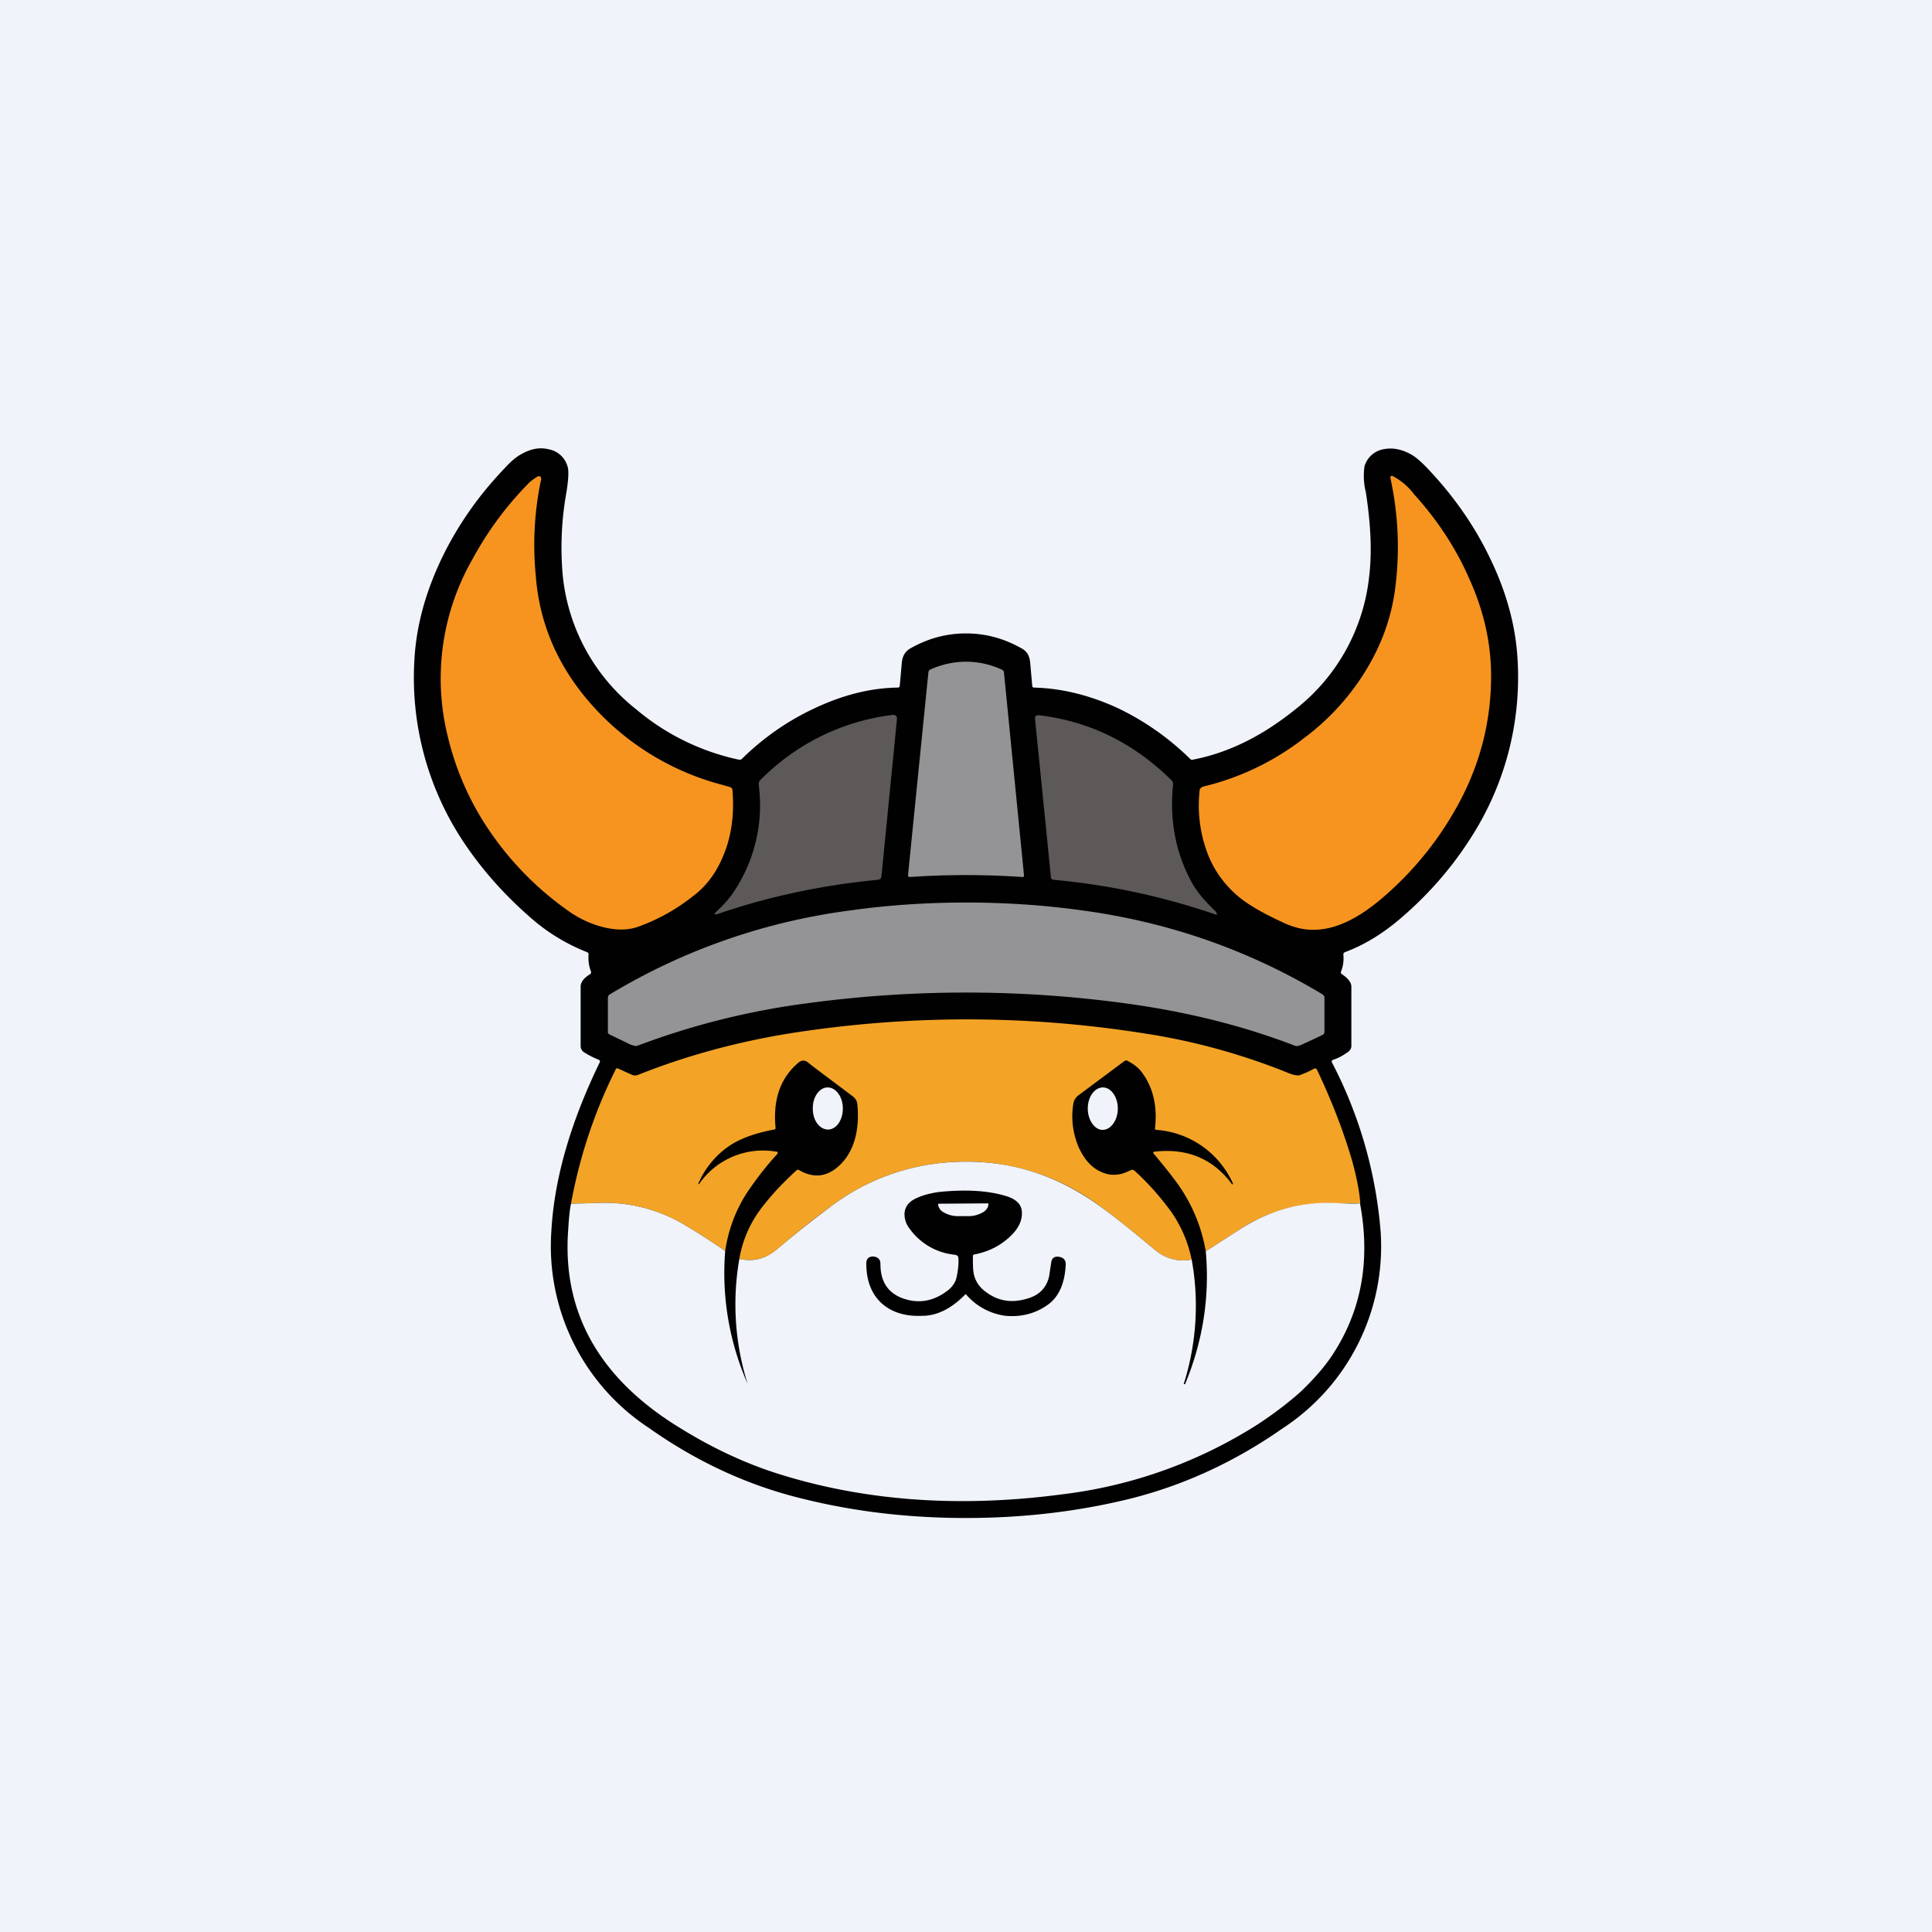
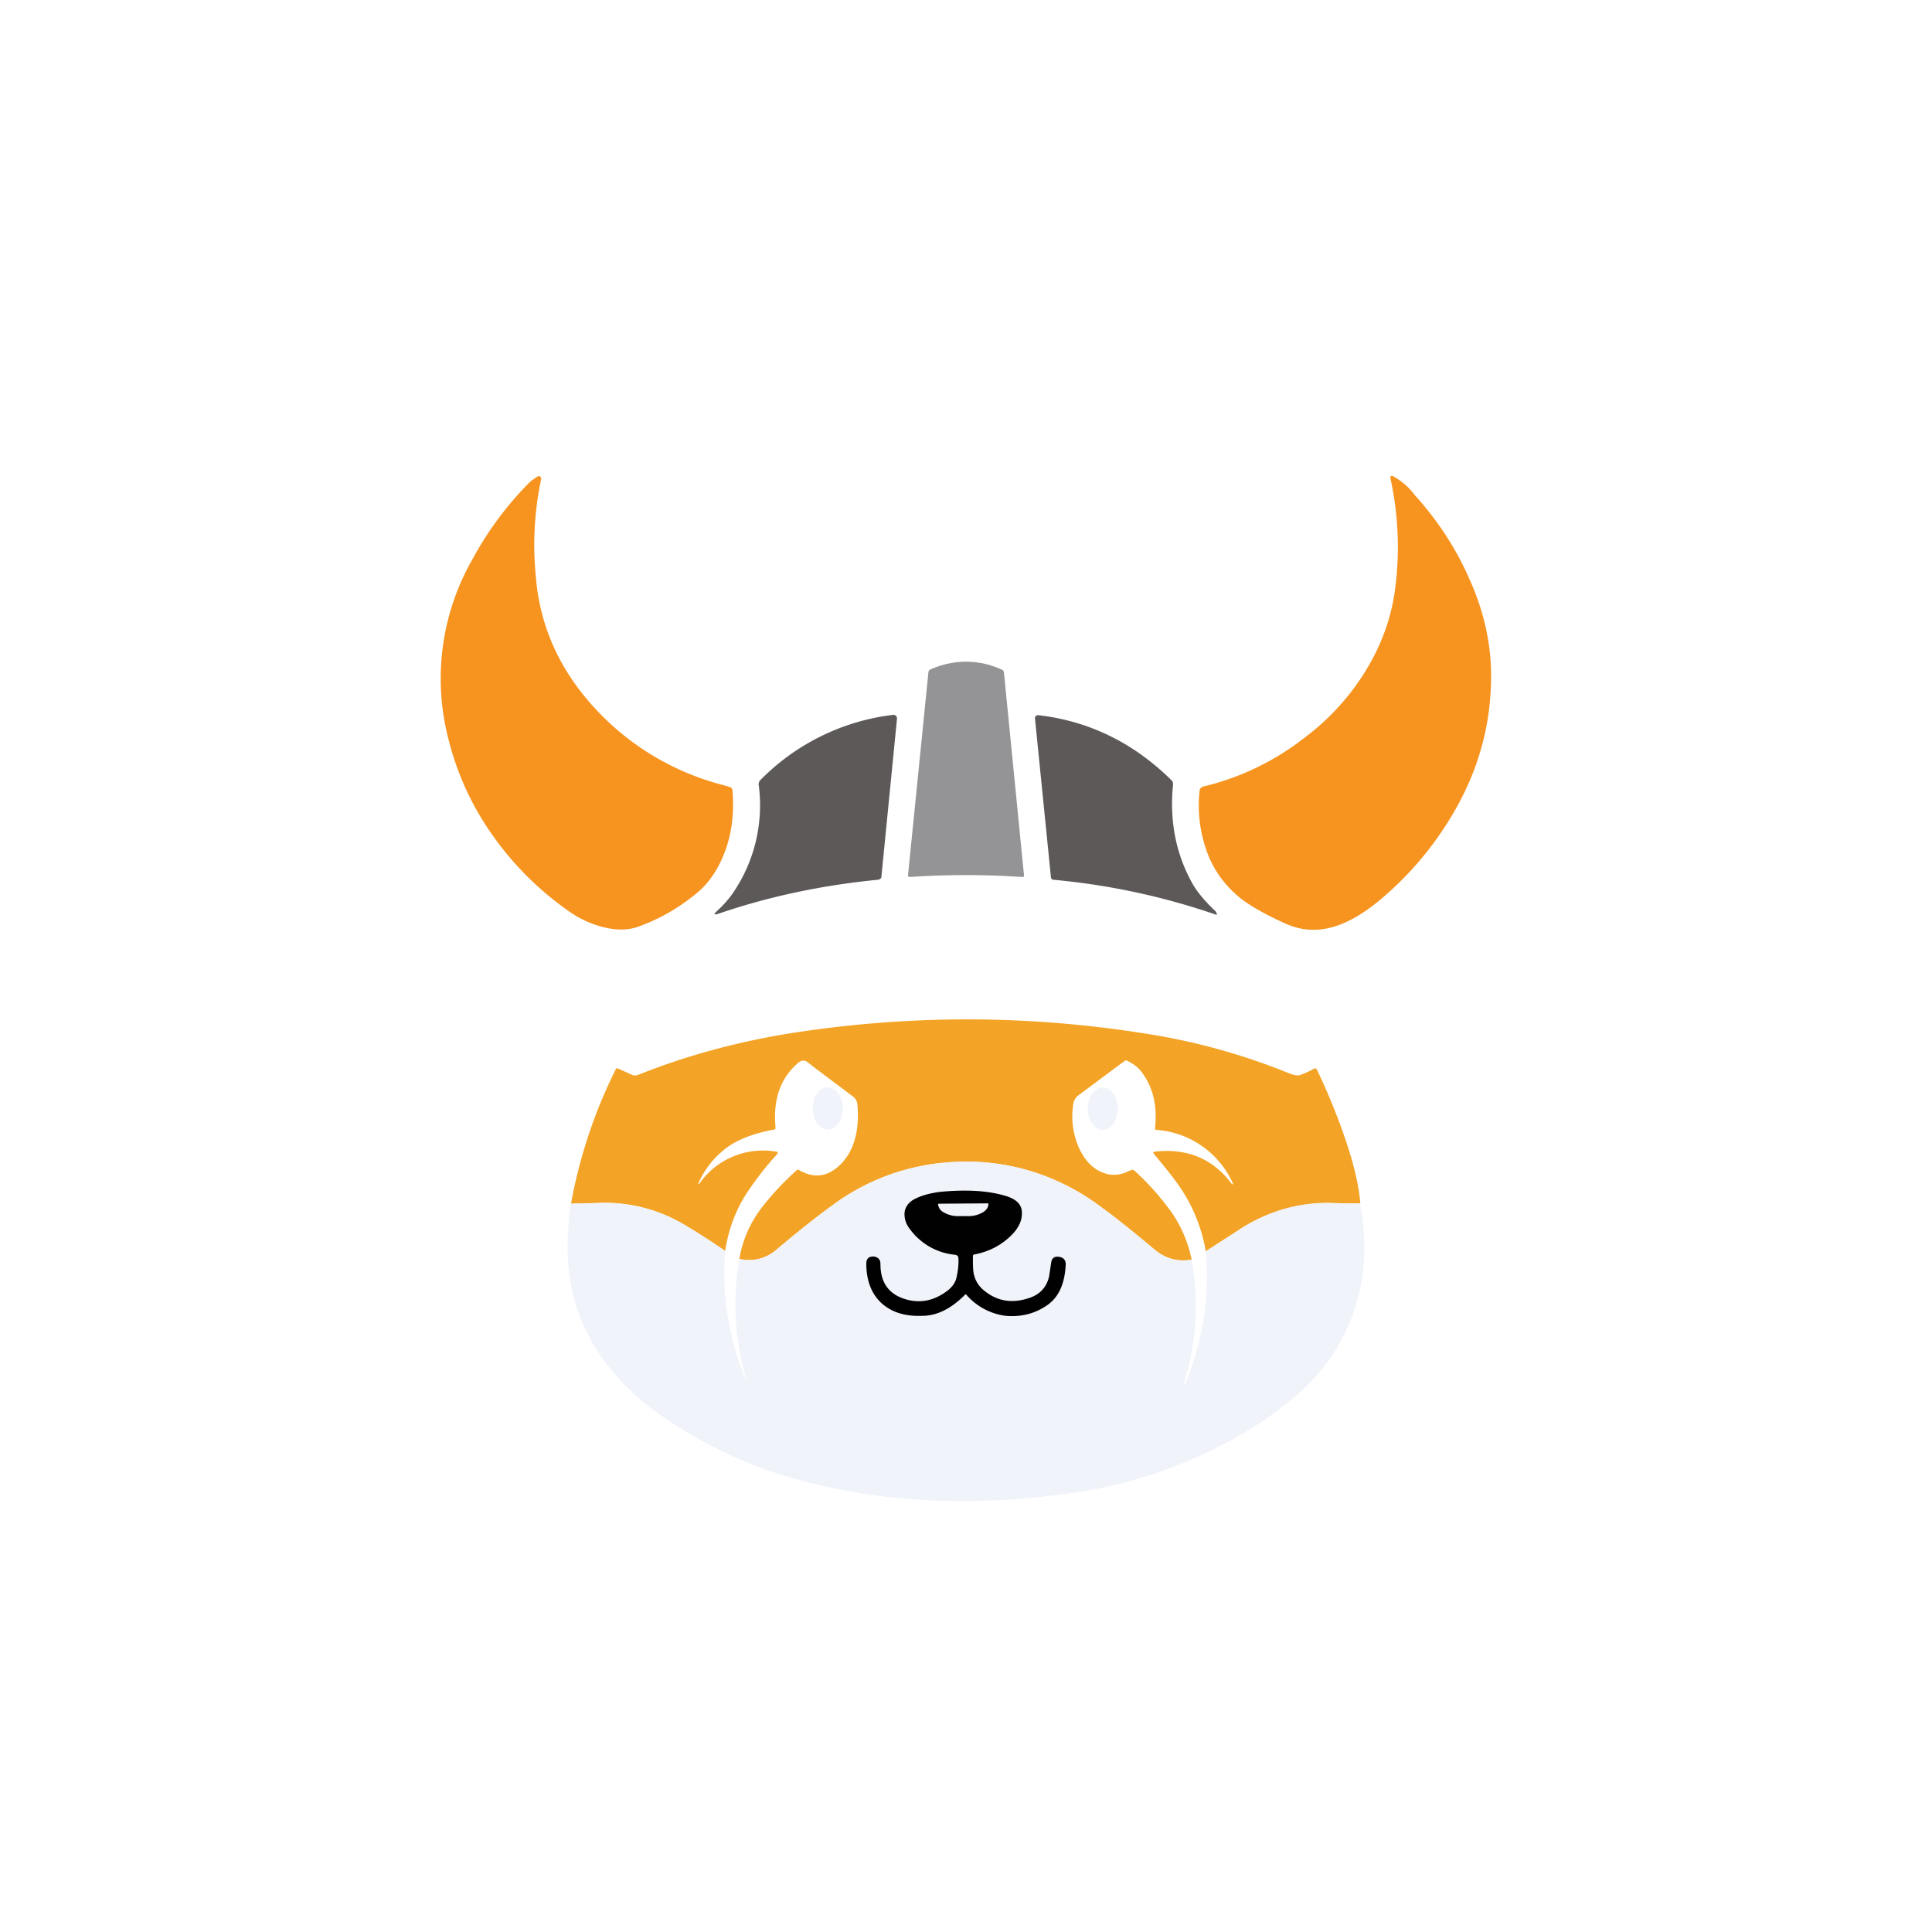
<svg xmlns="http://www.w3.org/2000/svg" width="56" height="56" viewBox="0 0 56 56">
-   <path fill="#F0F3FA" d="M0 0h56v56H0z" />
-   <path d="M28 18.36c.58 0 1.12.15 1.64.45.13.08.2.2.22.39l.06.68c0 .03.02.05.05.05.8.02 1.62.22 2.44.6.77.37 1.47.86 2.09 1.47.02.02.05.03.07.02 1.05-.2 2.04-.7 2.99-1.47a5.65 5.65 0 0 0 2.13-3.88c.08-.69.04-1.49-.1-2.4a1.96 1.96 0 0 1-.04-.75.7.7 0 0 1 .56-.5c.25-.05.51 0 .77.14.15.08.31.22.5.42.74.78 1.34 1.63 1.79 2.56.5 1.02.77 2.02.82 3.02a8.59 8.59 0 0 1-1.38 5.16c-.53.83-1.2 1.6-1.99 2.28-.52.45-1.07.79-1.64 1-.03.02-.05.04-.04.08.01.15 0 .31-.07.48-.01.04 0 .06.03.08.18.12.27.24.27.36v1.72c0 .08-.05.15-.14.2-.14.1-.27.16-.39.2-.04.02-.05.05-.03.08a12.82 12.82 0 0 1 1.41 4.92 6.3 6.3 0 0 1-2.84 5.68c-1.4.98-2.9 1.67-4.5 2.06-1.49.36-3.05.54-4.68.54-1.64 0-3.2-.18-4.7-.55-1.59-.38-3.09-1.07-4.49-2.06a6.3 6.3 0 0 1-2.83-5.68c.08-1.52.55-3.16 1.4-4.91.02-.04.01-.06-.02-.08a2.57 2.57 0 0 1-.4-.2c-.09-.05-.13-.12-.13-.2V28.6c0-.13.09-.25.27-.36.03-.02.04-.05.03-.08a1.07 1.07 0 0 1-.07-.48c0-.04 0-.06-.04-.08a5.54 5.54 0 0 1-1.64-1c-.8-.7-1.46-1.45-2-2.28a8.59 8.59 0 0 1-1.37-5.16c.05-1 .32-2 .82-3.03.45-.92 1.05-1.78 1.8-2.56.18-.2.35-.34.49-.41.26-.15.52-.2.77-.14a.7.7 0 0 1 .56.5c.04.11.03.36-.03.74a9.02 9.02 0 0 0-.11 2.4 5.65 5.65 0 0 0 2.13 3.9 6.81 6.81 0 0 0 2.98 1.46c.03 0 .06 0 .08-.02.62-.61 1.32-1.1 2.09-1.46.82-.39 1.63-.6 2.44-.61.03 0 .04-.02.05-.05l.06-.68c.02-.19.1-.31.22-.39.52-.3 1.06-.45 1.64-.45Z" fill="#010101" />
  <path d="M37.79 21.4a6.98 6.98 0 0 0 1.74-1.87c.48-.76.78-1.55.9-2.4a9.33 9.33 0 0 0-.13-3.28c0-.02 0-.03.02-.05a.04.04 0 0 1 .05 0 1.84 1.84 0 0 1 .62.53c.7.77 1.23 1.6 1.6 2.45.43.95.64 1.91.63 2.88-.01 1.23-.3 2.4-.87 3.5A9.55 9.55 0 0 1 40.1 26c-.75.65-1.43.96-2.05.95-.28 0-.56-.07-.86-.21-.56-.26-.99-.5-1.29-.75-.39-.33-.68-.72-.87-1.18a3.93 3.93 0 0 1-.26-1.88c0-.07.04-.1.1-.13a7.6 7.6 0 0 0 2.92-1.4ZM20.94 22.75l.24.07c.03.02.04.04.05.07.05.6 0 1.16-.18 1.69-.2.58-.5 1.04-.93 1.37-.5.4-1.02.69-1.59.9-.31.12-.67.12-1.06.02a3 3 0 0 1-1-.47 9.05 9.05 0 0 1-2.2-2.2 8.24 8.24 0 0 1-1.29-2.85 6.96 6.96 0 0 1 .72-5.15 9.7 9.7 0 0 1 1.63-2.2c.07-.07.16-.13.27-.2l.06.01.03.06a9.18 9.18 0 0 0-.16 2.82c.11 1.46.7 2.76 1.76 3.89a7.63 7.63 0 0 0 3.65 2.17Z" fill="#F79420" />
  <path d="M28 19.18c.37 0 .71.08 1.04.23a.1.1 0 0 1 .06.08l.58 5.87c0 .05-.01.07-.06.06a23.78 23.78 0 0 0-3.24 0c-.04 0-.06-.01-.06-.06l.59-5.87a.1.1 0 0 1 .05-.08 2.5 2.5 0 0 1 1.04-.23Z" fill="#949496" />
  <path d="M21.22 25.92a4.5 4.5 0 0 0 .77-3.18c0-.06.02-.1.05-.13a6.47 6.47 0 0 1 3.85-1.89.1.1 0 0 1 .08.03.1.1 0 0 1 .03.08l-.45 4.56c0 .07-.04.1-.1.11-1.64.16-3.18.49-4.61.98-.15.05-.17.03-.05-.08.16-.15.3-.3.43-.48ZM30.54 25.5c-.05 0-.08-.04-.08-.09L30 20.83c0-.03 0-.06.03-.08a.1.1 0 0 1 .07-.02c1.47.17 2.75.8 3.84 1.87.05.04.07.1.06.16-.1 1 .07 1.94.53 2.79.14.27.38.56.71.87l.03.06c0 .03 0 .04-.03.03a20.07 20.07 0 0 0-4.71-1.01Z" fill="#5D5958" />
-   <path d="M28 26.16c1.1 0 2.23.07 3.38.23 2.5.34 4.82 1.15 6.95 2.43.04.03.06.06.06.1v1c0 .03-.02.05-.04.07a30 30 0 0 1-.62.29c-.09.04-.16.05-.2.03-1.5-.58-3.15-.99-4.93-1.23a34.25 34.25 0 0 0-9.2 0 21.9 21.9 0 0 0-4.92 1.23c-.04.02-.11 0-.2-.03l-.62-.3a.07.07 0 0 1-.04-.07v-.98c0-.05.02-.09.06-.11a17.98 17.98 0 0 1 6.96-2.43c1.14-.16 2.26-.23 3.37-.23Z" fill="#949496" />
  <path d="M39.43 34.88h-.71a4.65 4.65 0 0 0-2.87.81l-.9.58a4.72 4.72 0 0 0-.84-1.99c-.19-.26-.41-.53-.66-.83-.04-.04-.03-.06.03-.07.93-.1 1.67.2 2.22.93 0 .01 0 .02.02.02l.02-.02a2.64 2.64 0 0 0-2.22-1.56c-.03 0-.05-.02-.04-.06.07-.64-.06-1.19-.4-1.63-.1-.13-.24-.23-.4-.31a.07.07 0 0 0-.08 0l-1.33.99a.38.38 0 0 0-.16.26c-.07.44-.01.85.15 1.24.2.45.49.72.88.8a.9.9 0 0 0 .56-.09l.1-.04c.02-.01.05 0 .08.02.4.36.76.77 1.08 1.21.28.41.48.87.58 1.37-.39.07-.74-.02-1.05-.27-.67-.56-1.18-.97-1.53-1.22a6.46 6.46 0 0 0-4.58-1.32 6.4 6.4 0 0 0-3.27 1.25c-.42.3-.96.73-1.6 1.27a1.2 1.2 0 0 1-1.08.27c.1-.59.35-1.13.74-1.6.27-.34.58-.66.92-.97.02-.02.05-.02.08 0 .38.22.74.2 1.07-.06.3-.24.49-.57.58-1.01.05-.27.06-.55.03-.85a.31.31 0 0 0-.13-.22c-.66-.5-1.1-.82-1.32-1-.08-.05-.15-.05-.23 0-.54.44-.77 1.07-.69 1.91 0 .03-.01.05-.04.05-.53.1-.97.25-1.31.48a2.54 2.54 0 0 0-.89 1.09c0 .02.02.02.03 0a2.25 2.25 0 0 1 2.22-.93c.06 0 .07.03.03.08-.33.36-.62.74-.88 1.13-.32.5-.53 1.06-.62 1.67-.51-.35-.94-.62-1.27-.81a4.49 4.49 0 0 0-2.43-.58l-.77.02c.25-1.36.68-2.66 1.3-3.9 0-.02.03-.03.06-.02l.4.18c.06.03.13.03.2 0 1.38-.55 2.85-.95 4.4-1.2 3.38-.53 6.76-.54 10.17-.01 1.48.22 2.9.61 4.26 1.16.17.07.3.09.37.05.13-.05.25-.1.37-.17.04-.02.07-.01.09.02.4.84.74 1.7 1 2.57.14.49.23.93.26 1.31Z" fill="#F3A426" />
  <path d="M23.56 32.14c0 .34.2.6.44.6s.43-.27.43-.61c0-.34-.2-.61-.44-.61s-.44.28-.43.62ZM31.53 32.13c0 .34.2.62.43.62.24 0 .44-.28.44-.62 0-.34-.2-.61-.43-.61-.24 0-.44.27-.44.61ZM34.54 36.5a7.5 7.5 0 0 1-.23 3.62h.04c.51-1.23.72-2.52.6-3.85l.9-.58c.9-.6 1.85-.87 2.87-.82.36.02.6.02.7.01.3 1.6.06 3.02-.72 4.27-.23.38-.57.78-1.01 1.2-.34.3-.75.62-1.24.94a13.55 13.55 0 0 1-5.63 2.02c-3 .4-5.75.2-8.26-.59-.95-.3-1.9-.74-2.85-1.33-2.34-1.43-3.42-3.35-3.24-5.75.02-.36.05-.61.08-.75l.77-.02a4.49 4.49 0 0 1 2.43.58c.33.19.76.46 1.27.81a7.97 7.97 0 0 0 .65 3.85 7.67 7.67 0 0 1-.24-3.62c.4.09.76 0 1.08-.27.64-.54 1.18-.96 1.6-1.27a6.4 6.4 0 0 1 3.27-1.25c1.68-.15 3.2.29 4.58 1.32.35.25.86.66 1.53 1.22.31.25.66.34 1.05.27Z" fill="#F0F3FA" />
  <path d="M27.78 36.47c0-.06-.04-.09-.1-.1a1.83 1.83 0 0 1-1.31-.75.67.67 0 0 1-.15-.48c.02-.16.12-.3.3-.39.2-.1.42-.16.7-.2.79-.08 1.45-.04 1.98.13.29.1.43.26.42.5 0 .21-.1.42-.3.62-.3.3-.66.48-1.07.56-.04 0-.05.03-.05.06 0 .25 0 .44.04.56.05.18.15.32.3.44.38.3.8.37 1.3.2.3-.1.5-.31.57-.63l.06-.4c.02-.13.1-.18.23-.16.13.02.2.1.19.24-.03.54-.2.92-.52 1.15-.35.25-.76.36-1.22.32a1.81 1.81 0 0 1-1.13-.6c-.02-.03-.04-.03-.06 0-.4.4-.81.6-1.23.6-.49.02-.88-.1-1.17-.36-.3-.27-.45-.66-.45-1.16 0-.13.07-.2.2-.2h.01c.14.02.2.09.2.22 0 .5.21.83.64.99.47.17.91.09 1.33-.24.12-.1.2-.22.23-.34.05-.22.07-.41.06-.58Z" fill="#010101" />
  <path d="m28.63 34.88.02.01c0 .1-.06.2-.18.26a.82.82 0 0 1-.42.1h-.25a.83.83 0 0 1-.43-.1c-.12-.06-.17-.15-.18-.25l.02-.01 1.42-.01Z" fill="#F0F3FA" />
</svg>